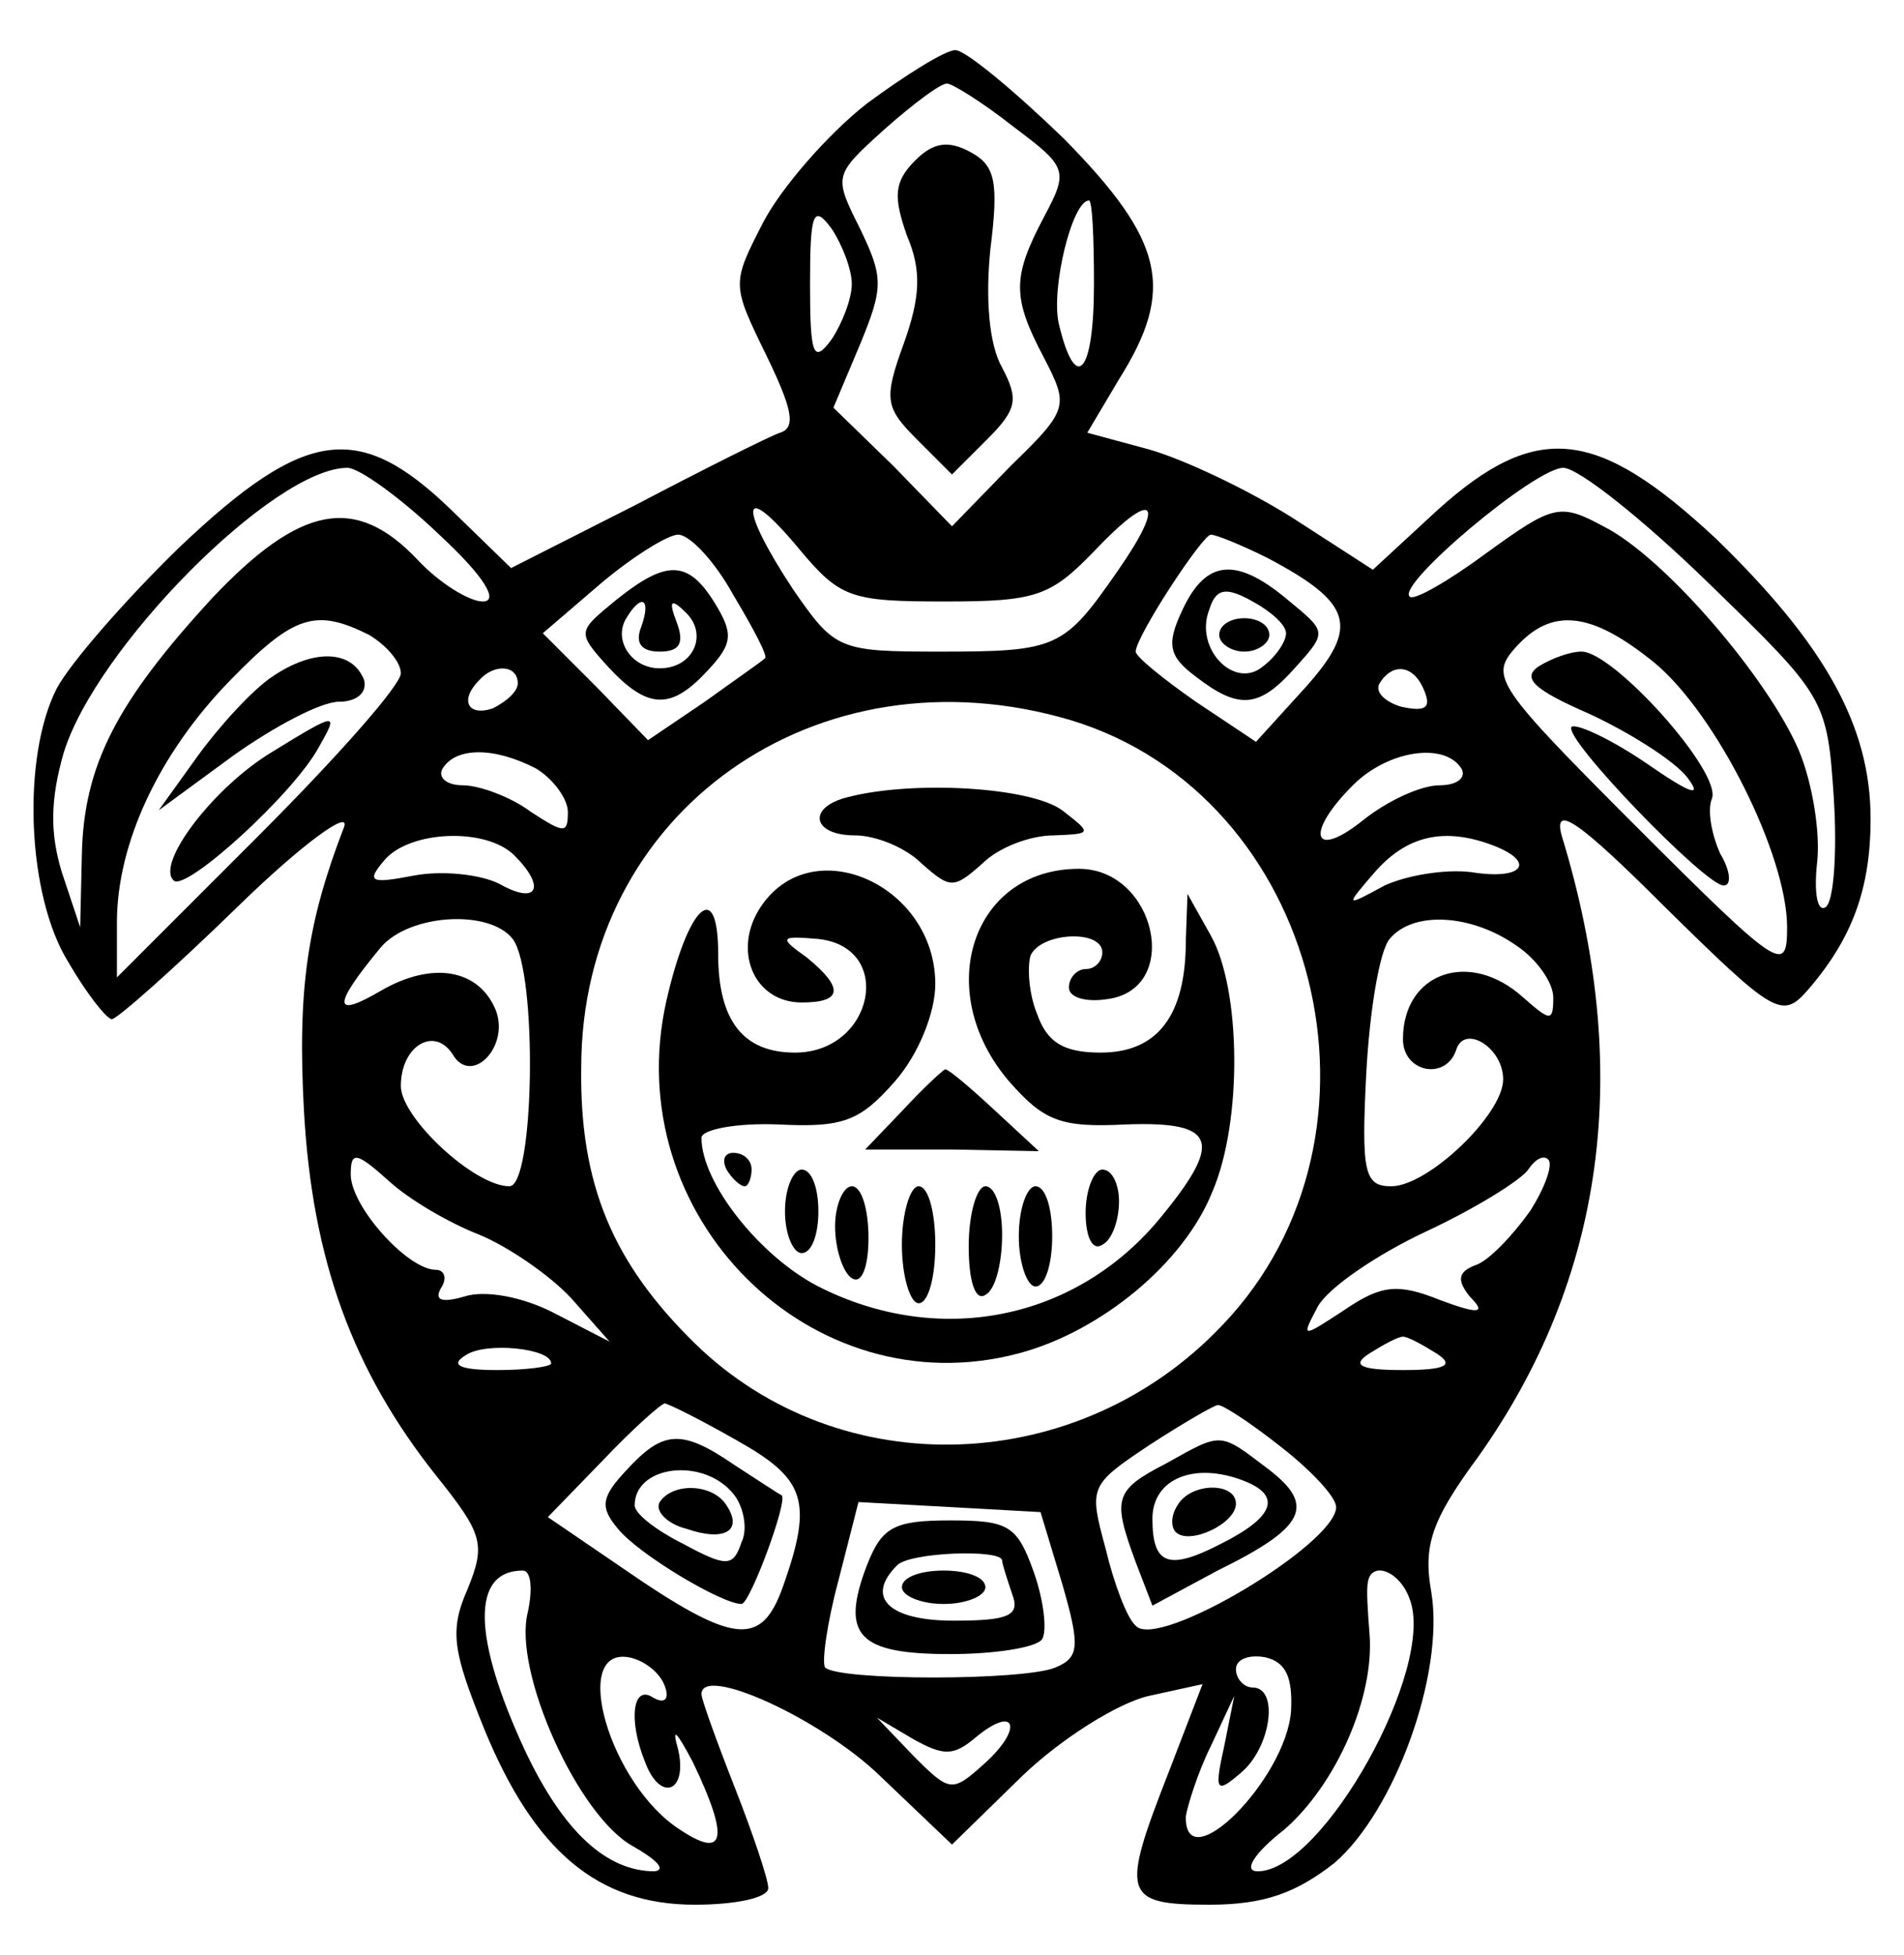
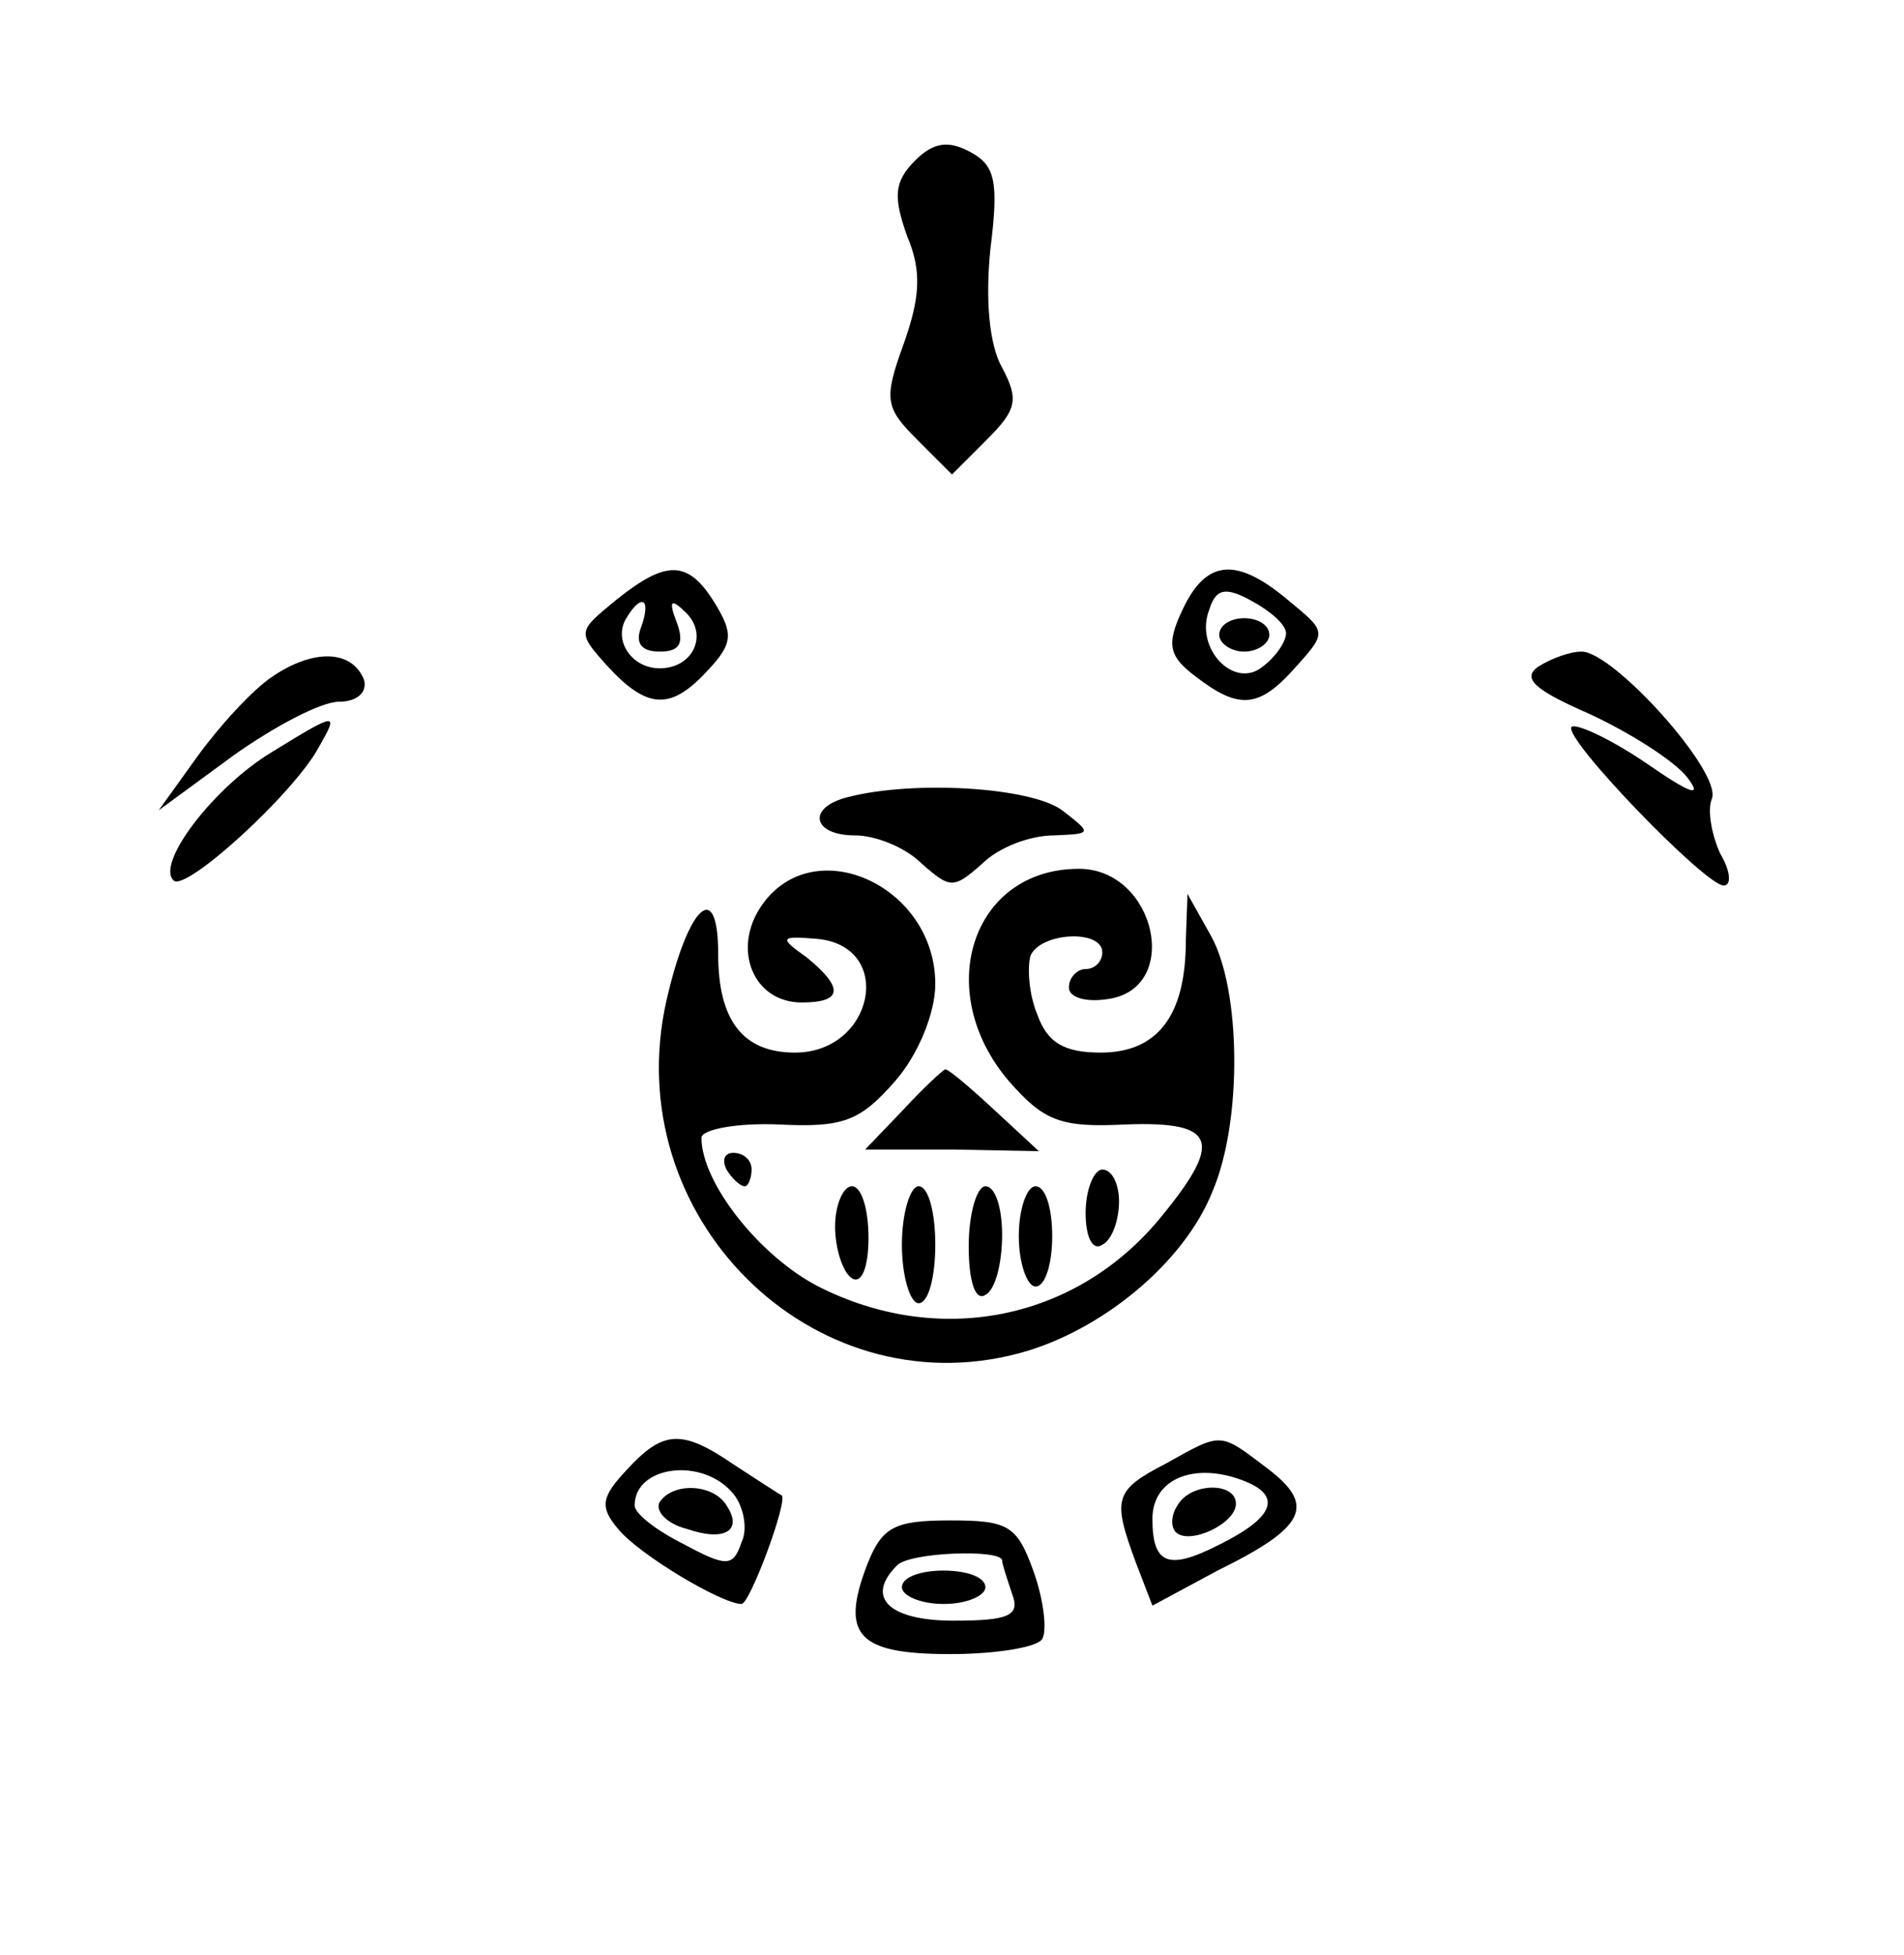
<svg xmlns="http://www.w3.org/2000/svg" version="1.0" width="114pt" height="117pt" viewBox="0 0 114 117" preserveAspectRatio="xMidYMid meet">
  <g transform="translate(0,117) scale(0.1,-0.1)" fill="#000" stroke="none">
-     <path d="M519 1108 c-23 -18 -51 -50 -62 -71 -19 -37 -19 -37 2 -80 15 -31 18 -43 8 -46 -6 -2 -46 -22 -86 -43 l-75 -38 -36 35 c-55 53 -87 49 -162 -22 -33 -32 -66 -70 -74 -85 -21 -41 -18 -124 7 -164 11 -19 23 -34 26 -34 3 0 37 30 76 68 38 37 67 58 63 47 -22 -57 -28 -97 -24 -170 5 -89 29 -155 79 -218 28 -35 30 -41 19 -68 -11 -25 -9 -37 10 -84 30 -73 68 -105 126 -105 24 0 44 4 44 10 0 5 -9 32 -20 60 -11 28 -20 53 -20 56 0 18 72 -15 107 -49 l43 -41 42 41 c24 23 58 44 76 48 l32 7 -20 -52 c-29 -74 -28 -80 24 -80 33 0 52 7 75 25 36 31 66 113 58 162 -5 28 0 43 28 81 76 107 93 232 50 372 -5 19 10 9 62 -43 65 -64 70 -67 85 -50 27 31 38 61 38 103 0 56 -28 105 -93 168 -71 66 -107 70 -166 17 l-39 -36 -48 31 c-27 17 -65 35 -86 41 l-37 10 19 32 c34 54 27 83 -33 144 -30 29 -59 53 -65 53 -6 0 -30 -15 -53 -32z m88 -14 c32 -24 33 -26 18 -54 -19 -36 -19 -48 0 -84 15 -29 15 -31 -20 -65 l-35 -36 -35 36 -36 35 16 38 c14 34 14 40 0 69 -16 32 -16 32 15 60 17 15 33 27 37 27 3 0 21 -11 40 -26z m-97 -94 c0 -9 -6 -24 -12 -33 -11 -15 -13 -10 -13 33 0 43 2 48 13 33 6 -9 12 -24 12 -33z m145 0 c0 -54 -11 -66 -21 -24 -5 21 8 74 18 74 2 0 3 -22 3 -50z m-392 -150 c27 -25 36 -40 26 -40 -8 0 -26 11 -39 25 -37 39 -70 33 -123 -23 -57 -62 -77 -100 -78 -154 l-1 -43 -11 33 c-7 23 -7 43 1 71 19 63 126 171 170 171 7 0 32 -18 55 -40z m760 -29 c70 -68 71 -69 75 -129 2 -32 0 -62 -5 -65 -5 -3 -7 9 -5 27 2 18 -3 48 -11 67 -19 44 -81 116 -117 134 -26 14 -30 13 -70 -16 -23 -17 -44 -29 -46 -26 -8 7 75 77 92 77 9 0 48 -31 87 -69z m-457 -11 c54 0 63 3 89 30 36 38 44 31 14 -12 -32 -46 -36 -48 -106 -48 -61 0 -63 1 -88 37 -33 50 -32 67 3 25 25 -30 31 -32 88 -32z m-127 4 c12 -20 21 -37 19 -38 -2 -2 -18 -13 -36 -26 l-34 -23 -31 32 -32 32 35 30 c19 16 40 29 46 29 7 0 22 -16 33 -36z m320 22 c51 -27 55 -41 23 -77 l-30 -33 -36 24 c-20 14 -36 27 -36 30 0 9 40 70 45 70 3 0 18 -6 34 -14z m-538 -46 c10 -6 19 -16 19 -23 0 -7 -38 -50 -85 -97 l-85 -85 0 33 c0 47 25 101 68 145 38 39 51 43 83 27z m770 -17 c37 -31 79 -115 79 -158 0 -28 -4 -26 -90 60 -84 84 -88 90 -73 107 22 25 46 22 84 -9z m-681 -12 c0 -5 -7 -11 -15 -15 -15 -5 -20 5 -8 17 9 10 23 9 23 -2z m543 -5 c4 -10 0 -12 -14 -9 -10 3 -16 9 -13 14 8 13 21 11 27 -5z m-212 -17 c149 -45 200 -248 91 -362 -86 -91 -229 -96 -316 -11 -49 48 -69 95 -68 165 0 153 141 253 293 208z m-320 -29 c10 -6 19 -18 19 -26 0 -13 -2 -13 -22 0 -12 9 -31 16 -41 16 -10 0 -15 5 -12 10 8 13 31 13 56 0z m554 0 c3 -5 -2 -10 -13 -10 -11 0 -31 -9 -46 -21 -30 -24 -35 -8 -6 21 21 21 55 26 65 10z m-567 -52 c19 -19 14 -30 -9 -17 -12 6 -35 8 -51 5 -26 -5 -29 -4 -18 9 15 18 61 20 78 3z m586 6 c26 -10 18 -21 -13 -16 -16 2 -39 -2 -52 -8 -24 -13 -24 -13 -5 9 19 21 41 26 70 15z m-587 -56 c15 -20 13 -148 -2 -148 -21 0 -65 41 -65 60 0 24 20 36 31 19 11 -19 34 4 26 26 -10 25 -38 30 -69 12 -29 -17 -29 -9 0 26 17 20 65 23 79 5z m601 -4 c12 -8 22 -22 22 -31 0 -15 -2 -14 -18 0 -32 29 -72 15 -72 -25 0 -20 26 -25 32 -6 5 15 28 1 28 -18 0 -21 -45 -64 -67 -64 -16 0 -18 8 -15 67 2 38 8 74 14 81 14 17 49 15 76 -4z m-621 -173 c17 -7 42 -24 55 -38 l23 -26 -33 17 c-19 10 -42 14 -54 10 -14 -4 -18 -2 -14 5 4 6 2 11 -3 11 -17 0 -51 38 -51 57 0 14 3 14 23 -4 12 -11 36 -25 54 -32z m629 14 c-10 -14 -24 -29 -32 -32 -11 -4 -12 -9 -4 -19 10 -10 6 -11 -18 -2 -25 10 -35 9 -57 -6 -26 -17 -26 -17 -16 2 6 11 35 31 65 45 30 14 57 31 61 37 4 6 9 9 12 6 3 -3 -2 -17 -11 -31z m-586 -91 c0 -2 -15 -4 -32 -4 -23 0 -29 3 -19 9 12 8 51 4 51 -5z m530 6 c11 -7 6 -10 -20 -10 -26 0 -31 3 -20 10 8 5 17 10 20 10 3 0 12 -5 20 -10z m-419 -52 c41 -23 46 -36 28 -87 -13 -37 -29 -36 -97 11 l-44 30 33 34 c18 19 35 34 37 34 2 0 22 -10 43 -22z m326 -4 c18 -14 33 -30 33 -36 0 -22 -107 -86 -120 -71 -5 4 -13 25 -18 46 -10 37 -10 38 26 62 20 13 39 24 41 24 2 1 19 -10 38 -25z m-131 -82 c11 -38 10 -44 -4 -50 -19 -8 -130 -8 -138 0 -2 3 1 26 8 52 l12 47 55 -3 54 -3 13 -43z m-320 -17 c-9 -35 30 -122 63 -140 14 -8 20 -14 13 -15 -29 0 -55 24 -78 73 -31 67 -32 107 -1 107 5 0 6 -11 3 -25z m528 8 c16 -41 -52 -163 -91 -163 -9 0 -2 11 16 25 31 27 54 79 51 117 -1 13 -2 26 -1 31 2 13 19 7 25 -10z m-446 -52 c3 -8 0 -11 -7 -7 -12 8 -15 -13 -5 -38 9 -25 26 -19 20 7 -4 14 -1 11 9 -8 22 -46 19 -58 -8 -40 -42 27 -66 110 -30 103 9 -2 18 -9 21 -17z m375 -15 c-3 -41 -64 -102 -63 -63 1 6 7 26 15 42 l14 30 -6 -30 c-6 -27 -5 -29 10 -16 18 15 23 51 7 51 -5 0 -10 5 -10 11 0 6 8 9 18 7 12 -3 16 -12 15 -32z m-189 -16 c24 20 29 6 6 -15 -20 -18 -21 -18 -43 4 l-22 23 22 -13 c18 -10 24 -10 37 1z" />
    <path d="M548 1074 c-13 -13 -13 -22 -5 -45 9 -21 8 -37 -2 -65 -12 -33 -11 -38 8 -57 l21 -21 21 21 c18 18 19 24 9 43 -8 14 -10 42 -7 71 5 40 3 50 -12 58 -13 7 -22 6 -33 -5z" />
    <path d="M369 811 c-23 -19 -24 -19 -5 -40 24 -26 38 -26 60 -2 15 16 15 22 4 40 -16 26 -29 26 -59 2z m15 -16 c-4 -10 0 -15 11 -15 12 0 15 5 10 18 -5 13 -3 14 6 5 13 -13 4 -33 -16 -33 -17 0 -28 17 -20 30 9 15 15 12 9 -5z" />
    <path d="M708 805 c-10 -21 -8 -28 8 -40 26 -20 38 -19 60 6 19 21 18 21 -5 40 -31 26 -49 24 -63 -6z m62 -14 c0 -5 -6 -14 -14 -20 -17 -14 -41 11 -32 34 4 13 10 14 26 5 11 -6 20 -14 20 -19z" />
    <path d="M730 790 c0 -5 7 -10 15 -10 8 0 15 5 15 10 0 6 -7 10 -15 10 -8 0 -15 -4 -15 -10z" />
    <path d="M163 765 c-12 -8 -32 -30 -45 -48 l-23 -32 45 33 c24 17 52 32 63 32 10 0 17 5 15 13 -7 18 -30 19 -55 2z" />
    <path d="M163 720 c-35 -21 -70 -67 -59 -77 7 -7 72 52 87 80 12 21 11 21 -28 -3z" />
    <path d="M921 771 c-10 -7 -2 -14 30 -28 24 -11 51 -28 59 -38 10 -13 2 -10 -24 8 -22 15 -42 24 -45 22 -6 -6 80 -95 91 -95 5 0 4 9 -2 19 -5 11 -8 26 -5 33 6 16 -59 88 -78 88 -7 0 -18 -4 -26 -9z" />
    <path d="M508 693 c-25 -6 -22 -23 4 -23 12 0 30 -7 40 -17 17 -15 19 -15 36 0 10 10 29 17 43 17 23 1 23 1 5 15 -19 14 -89 18 -128 8z" />
    <path d="M456 628 c-18 -26 -5 -58 24 -58 25 0 25 9 3 27 -17 12 -16 13 7 11 46 -5 33 -68 -14 -68 -31 0 -46 19 -46 59 0 46 -18 29 -31 -28 -29 -129 87 -244 211 -211 49 13 99 54 116 97 18 42 17 121 -1 153 l-14 25 -1 -28 c0 -45 -17 -67 -51 -67 -22 0 -32 6 -38 23 -5 12 -6 28 -4 35 6 14 43 16 43 2 0 -5 -4 -10 -10 -10 -5 0 -10 -5 -10 -11 0 -6 10 -9 23 -7 45 6 29 78 -17 78 -64 0 -88 -73 -42 -127 21 -24 31 -28 70 -26 55 2 59 -10 19 -58 -51 -60 -132 -75 -203 -39 -35 18 -70 62 -70 89 0 5 21 9 46 8 39 -2 49 2 70 26 14 16 24 41 24 58 0 59 -73 92 -104 47z" />
    <path d="M541 506 l-23 -24 52 0 52 -1 -27 25 c-14 13 -27 24 -29 24 -1 0 -13 -11 -25 -24z" />
    <path d="M435 470 c3 -5 8 -10 11 -10 2 0 4 5 4 10 0 6 -5 10 -11 10 -5 0 -7 -4 -4 -10z" />
-     <path d="M470 445 c0 -14 5 -25 10 -25 6 0 10 11 10 25 0 14 -4 25 -10 25 -5 0 -10 -11 -10 -25z" />
    <path d="M650 444 c0 -14 4 -23 10 -19 6 3 10 15 10 26 0 10 -4 19 -10 19 -5 0 -10 -12 -10 -26z" />
    <path d="M500 436 c0 -14 5 -28 10 -31 6 -4 10 7 10 24 0 17 -4 31 -10 31 -5 0 -10 -11 -10 -24z" />
    <path d="M540 425 c0 -19 5 -35 10 -35 6 0 10 16 10 35 0 19 -4 35 -10 35 -5 0 -10 -16 -10 -35z" />
    <path d="M580 424 c0 -21 4 -33 10 -29 6 3 10 19 10 36 0 16 -4 29 -10 29 -5 0 -10 -16 -10 -36z" />
    <path d="M610 430 c0 -16 5 -30 10 -30 6 0 10 14 10 30 0 17 -4 30 -10 30 -5 0 -10 -13 -10 -30z" />
    <path d="M375 290 c-15 -16 -16 -22 -5 -35 12 -15 62 -45 74 -45 5 0 28 62 24 65 -2 1 -14 9 -28 18 -32 22 -43 21 -65 -3z m64 -14 c6 -7 9 -21 5 -29 -5 -15 -9 -15 -35 -1 -16 8 -29 18 -29 23 0 24 41 29 59 7z" />
    <path d="M395 271 c-3 -5 4 -13 16 -16 23 -8 34 -1 24 14 -8 13 -32 14 -40 2z" />
    <path d="M698 294 c-31 -16 -32 -21 -18 -59 l10 -26 39 21 c53 26 59 39 30 61 -29 22 -27 22 -61 3z m46 -10 c24 -9 19 -22 -13 -38 -31 -16 -41 -13 -41 15 0 24 25 34 54 23z" />
    <path d="M705 269 c-4 -6 -4 -13 -1 -16 8 -8 36 5 36 17 0 13 -27 13 -35 -1z" />
    <path d="M519 233 c-16 -42 -5 -53 50 -53 27 0 52 4 55 9 3 5 1 23 -5 40 -10 28 -15 31 -50 31 -34 0 -41 -4 -50 -27z m81 3 c0 -2 3 -11 6 -20 5 -13 -2 -16 -35 -16 -39 0 -53 14 -34 33 7 8 63 10 63 3z" />
    <path d="M540 220 c0 -5 11 -10 25 -10 14 0 25 5 25 10 0 6 -11 10 -25 10 -14 0 -25 -4 -25 -10z" />
  </g>
</svg>